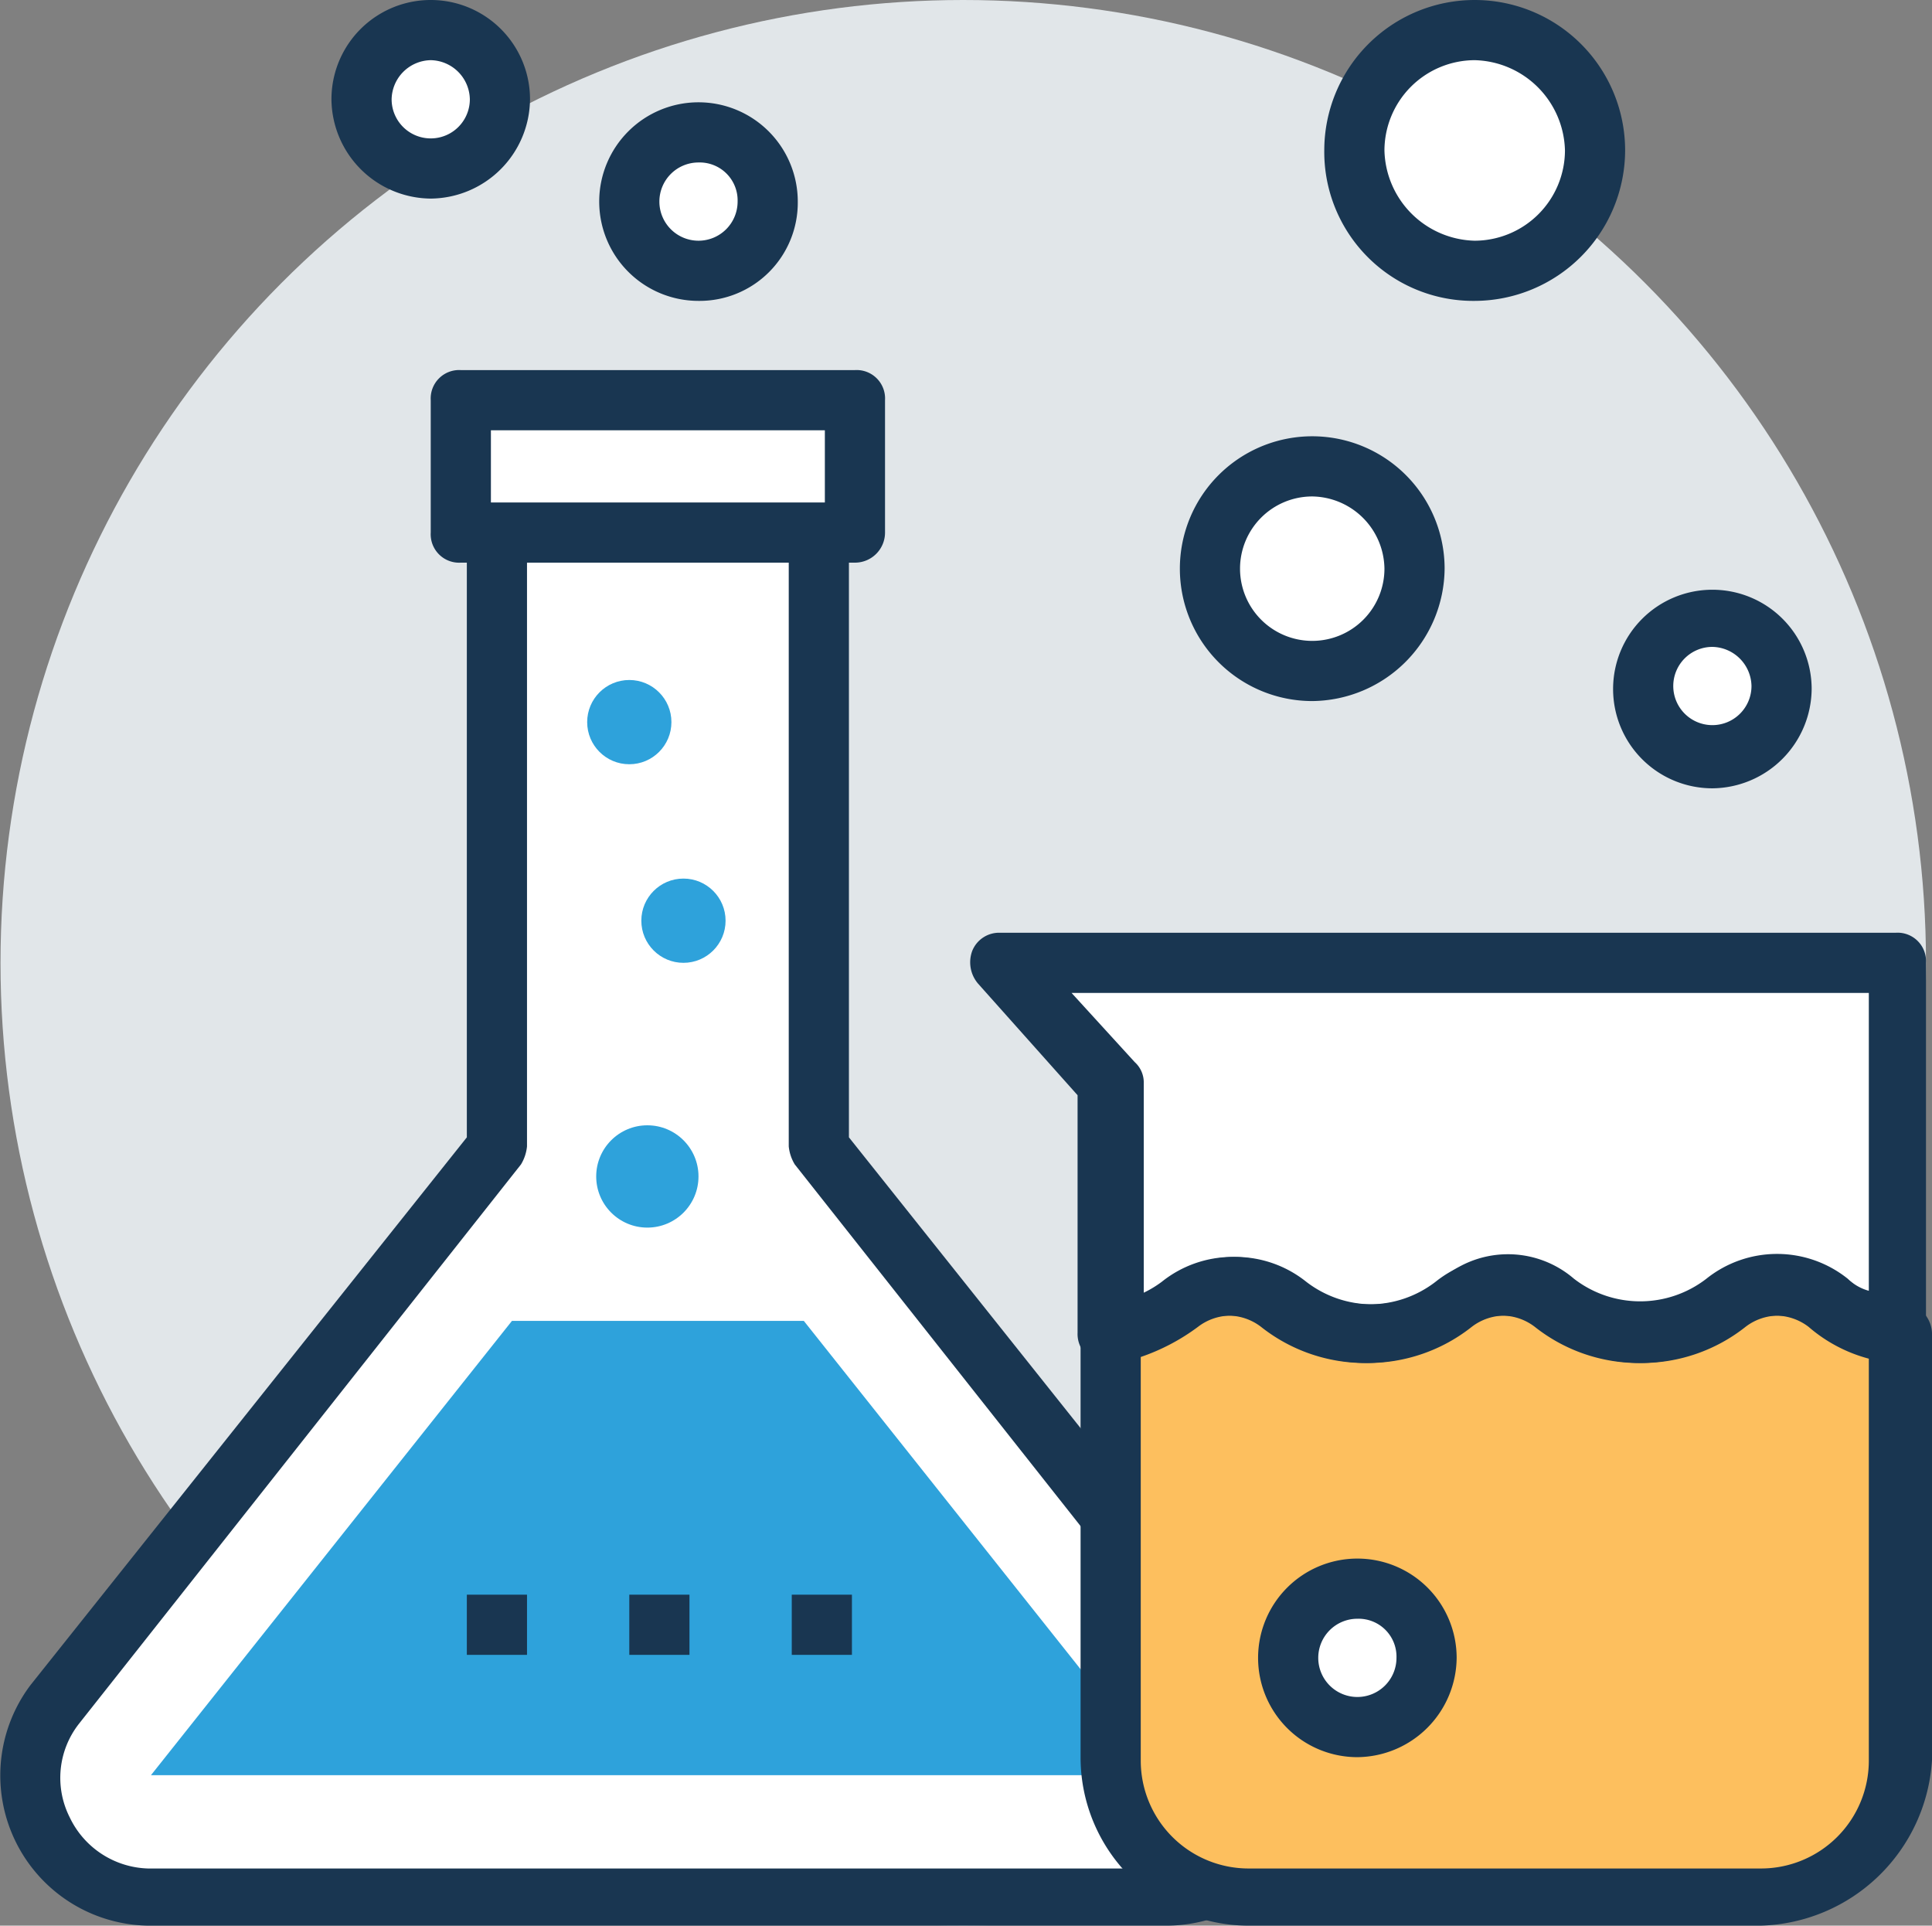
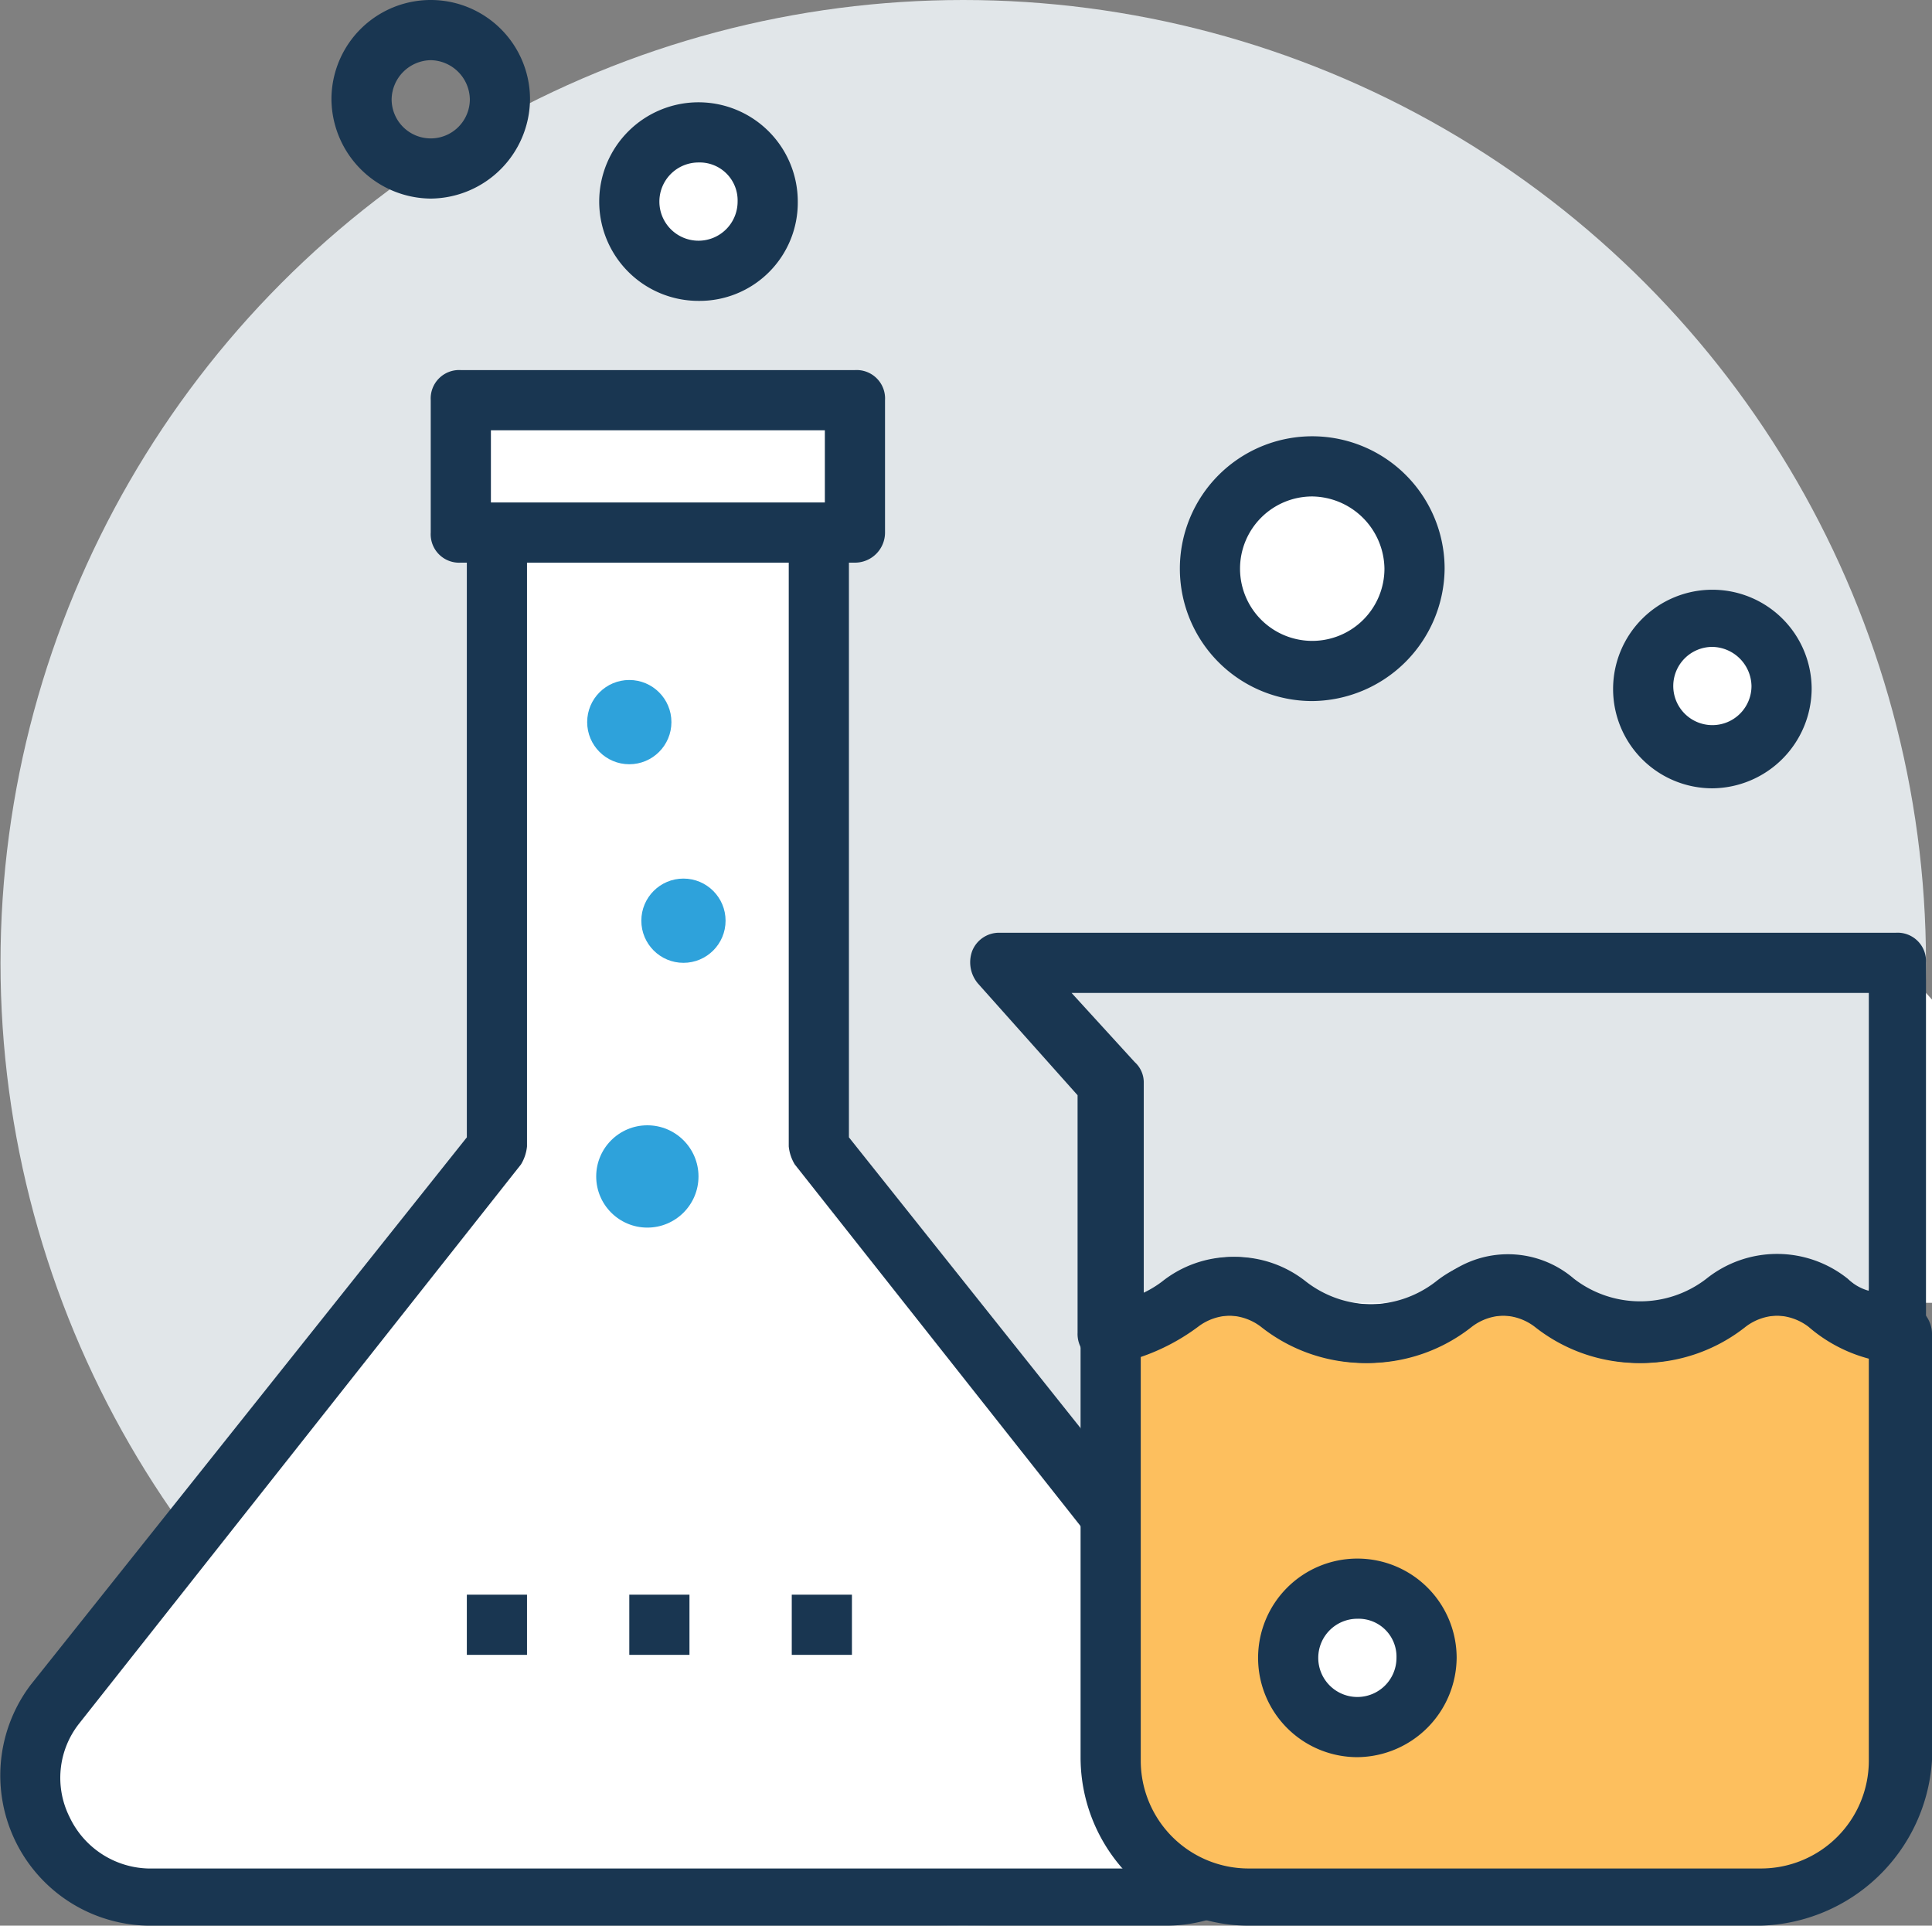
<svg xmlns="http://www.w3.org/2000/svg" width="64.217" height="64" viewBox="0 0 64.217 64">
  <rect x="0" y="0" width="64.217" height="64" fill="#808080" stroke="none" />
  <g id="svgexport-10_-_2022-08-17T213622.645" data-name="svgexport-10 - 2022-08-17T213622.645" transform="translate(-0.983 -1)">
    <g id="Group_8854" data-name="Group 8854">
      <g id="Group_8829" data-name="Group 8829">
        <circle id="Ellipse_82" data-name="Ellipse 82" cx="32" cy="32" r="32" transform="translate(1 1)" fill="#e1e6e9" />
      </g>
      <g id="Group_8830" data-name="Group 8830">
        <path id="Path_59955" data-name="Path 59955" d="M42.9,57.6,28.2,39.1V18.7H17.5V39.1L2.8,57.6A3.962,3.962,0,0,0,5.9,64H39.8A3.962,3.962,0,0,0,42.9,57.6Z" fill="#fff" />
        <path id="Path_59956" data-name="Path 59956" d="M39.8,65H5.9A4.993,4.993,0,0,1,2,57L16.5,38.8V18.7a.945.945,0,0,1,1-1H28.2a.945.945,0,0,1,1,1V38.8L43.7,57a4.921,4.921,0,0,1,.6,5.2A5.118,5.118,0,0,1,39.8,65ZM18.5,19.7V39.1a1.421,1.421,0,0,1-.2.6L3.6,58.3a2.911,2.911,0,0,0-.3,3.1,2.979,2.979,0,0,0,2.6,1.7H39.8a2.808,2.808,0,0,0,2.6-1.7,2.911,2.911,0,0,0-.3-3.1L27.4,39.7a1.421,1.421,0,0,1-.2-.6V19.7Z" fill="#193651" />
      </g>
      <g id="Group_8831" data-name="Group 8831">
-         <path id="Path_59957" data-name="Path 59957" d="M18,44.9,6,60H39.7l-12-15.1Z" fill="#2ea2db" />
-       </g>
+         </g>
      <g id="Group_8832" data-name="Group 8832">
        <path id="Path_59958" data-name="Path 59958" d="M16.3,14.3H29.4v4.4H16.3Z" fill="#fff" />
        <path id="Path_59959" data-name="Path 59959" d="M29.4,19.7H16.3a.945.945,0,0,1-1-1V14.3a.945.945,0,0,1,1-1H29.4a.945.945,0,0,1,1,1v4.4A1,1,0,0,1,29.4,19.7Zm-12.1-2H28.4V15.3H17.3Z" fill="#193651" />
      </g>
      <g id="Group_8833" data-name="Group 8833">
        <circle id="Ellipse_83" data-name="Ellipse 83" cx="1.4" cy="1.4" r="1.4" transform="translate(22.3 30.2)" fill="#2ea2db" />
      </g>
      <g id="Group_8834" data-name="Group 8834">
        <circle id="Ellipse_84" data-name="Ellipse 84" cx="1.4" cy="1.4" r="1.4" transform="translate(20.5 23.6)" fill="#2ea2db" />
      </g>
      <g id="Group_8835" data-name="Group 8835">
        <circle id="Ellipse_85" data-name="Ellipse 85" cx="1.7" cy="1.7" r="1.7" transform="translate(20.8 38.4)" fill="#2ea2db" />
      </g>
      <g id="Group_8836" data-name="Group 8836">
        <circle id="Ellipse_86" data-name="Ellipse 86" cx="2.3" cy="2.3" r="2.3" transform="translate(55.6 21.6)" fill="#fff" />
        <path id="Path_59960" data-name="Path 59960" d="M57.9,27.2a3.3,3.3,0,1,1,3.3-3.3A3.329,3.329,0,0,1,57.9,27.2Zm0-4.7a1.3,1.3,0,1,0,1.3,1.3A1.324,1.324,0,0,0,57.9,22.5Z" fill="#193651" />
      </g>
      <g id="Group_8837" data-name="Group 8837">
        <circle id="Ellipse_87" data-name="Ellipse 87" cx="3.4" cy="3.4" r="3.4" transform="translate(41.2 16.5)" fill="#fff" />
        <path id="Path_59961" data-name="Path 59961" d="M44.6,24.3A4.4,4.4,0,1,1,49,19.9,4.439,4.439,0,0,1,44.6,24.3Zm0-6.8A2.4,2.4,0,1,0,47,19.9,2.433,2.433,0,0,0,44.6,17.5Z" fill="#193651" />
      </g>
      <g id="Group_8838" data-name="Group 8838">
-         <circle id="Ellipse_88" data-name="Ellipse 88" cx="4" cy="4" r="4" transform="translate(46 2)" fill="#fff" />
-         <path id="Path_59962" data-name="Path 59962" d="M50,11a4.951,4.951,0,0,1-5-5A5,5,0,0,1,55,6,5.015,5.015,0,0,1,50,11Zm0-8a3.009,3.009,0,0,0-3,3,3.076,3.076,0,0,0,3,3,3.009,3.009,0,0,0,3-3A3.076,3.076,0,0,0,50,3Z" fill="#193651" />
-       </g>
+         </g>
      <g id="Group_8839" data-name="Group 8839">
-         <circle id="Ellipse_89" data-name="Ellipse 89" cx="2.3" cy="2.3" r="2.3" transform="translate(13 2)" fill="#fff" />
        <path id="Path_59963" data-name="Path 59963" d="M15.3,7.6A3.329,3.329,0,0,1,12,4.3a3.3,3.3,0,0,1,6.6,0,3.329,3.329,0,0,1-3.3,3.3Zm0-4.6A1.324,1.324,0,0,0,14,4.3a1.3,1.3,0,1,0,2.6,0A1.324,1.324,0,0,0,15.3,3Z" fill="#193651" />
      </g>
      <g id="Group_8840" data-name="Group 8840">
        <circle id="Ellipse_90" data-name="Ellipse 90" cx="2.3" cy="2.3" r="2.3" transform="translate(21.9 5.4)" fill="#fff" />
        <path id="Path_59964" data-name="Path 59964" d="M24.2,11a3.3,3.3,0,1,1,3.3-3.3A3.265,3.265,0,0,1,24.2,11Zm0-4.6a1.3,1.3,0,1,0,1.3,1.3,1.261,1.261,0,0,0-1.3-1.3Z" fill="#193651" />
      </g>
      <path id="Path_59965" data-name="Path 59965" d="M61.8,44.3a2.708,2.708,0,0,0-3.4,0,4.653,4.653,0,0,1-5.7,0,2.708,2.708,0,0,0-3.4,0,4.653,4.653,0,0,1-5.7,0,2.708,2.708,0,0,0-3.4,0,5.374,5.374,0,0,1-2.3,1V59.4A4.588,4.588,0,0,0,42.5,64h17a4.588,4.588,0,0,0,4.6-4.6V45.3a4.4,4.4,0,0,1-2.3-1Z" fill="#fdbf5e" />
      <g id="Group_8841" data-name="Group 8841">
-         <path id="Path_59966" data-name="Path 59966" d="M43.6,44.3a4.653,4.653,0,0,0,5.7,0,2.708,2.708,0,0,1,3.4,0,4.653,4.653,0,0,0,5.7,0,2.708,2.708,0,0,1,3.4,0,5.374,5.374,0,0,0,2.3,1V33H34.3l3.6,4v8.3a4,4,0,0,0,2.3-1,2.708,2.708,0,0,1,3.4,0Z" fill="#fff" />
+         <path id="Path_59966" data-name="Path 59966" d="M43.6,44.3a4.653,4.653,0,0,0,5.7,0,2.708,2.708,0,0,1,3.4,0,4.653,4.653,0,0,0,5.7,0,2.708,2.708,0,0,1,3.4,0,5.374,5.374,0,0,0,2.3,1V33l3.6,4v8.3a4,4,0,0,0,2.3-1,2.708,2.708,0,0,1,3.4,0Z" fill="#fff" />
        <path id="Path_59967" data-name="Path 59967" d="M52,45.1a1.8,1.8,0,0,0-2.2,0,5.559,5.559,0,0,1-6.9,0,1.8,1.8,0,0,0-2.2,0,7.012,7.012,0,0,1-2.8,1.2.972.972,0,0,1-1.1-1V37.4l-3.3-3.7a1.09,1.09,0,0,1-.2-1.1.961.961,0,0,1,.9-.6H64a.945.945,0,0,1,1,1V45.3a.972.972,0,0,1-1.1,1,5.025,5.025,0,0,1-2.8-1.2,1.8,1.8,0,0,0-2.2,0A5.558,5.558,0,0,1,52,45.1Zm1.3-1.6a3.6,3.6,0,0,0,4.4,0,3.759,3.759,0,0,1,4.7,0,1.612,1.612,0,0,0,.7.4V34H36.6l2.1,2.3a.908.908,0,0,1,.3.7v7c.2-.1.5-.3.7-.4a3.759,3.759,0,0,1,4.7,0,3.6,3.6,0,0,0,4.4,0,3.362,3.362,0,0,1,4.5-.1Z" fill="#193651" />
      </g>
      <g id="Group_8842" data-name="Group 8842">
        <path id="Path_59968" data-name="Path 59968" d="M59.5,65h-17a5.591,5.591,0,0,1-5.6-5.6V45.3a.987.987,0,0,1,.9-1,3.594,3.594,0,0,0,1.8-.7,3.759,3.759,0,0,1,4.7,0,3.6,3.6,0,0,0,4.4,0,3.759,3.759,0,0,1,4.7,0,3.6,3.6,0,0,0,4.4,0,3.759,3.759,0,0,1,4.7,0,2.875,2.875,0,0,0,1.8.7,1.063,1.063,0,0,1,.9,1V59.5A5.866,5.866,0,0,1,59.5,65ZM38.9,46.1V59.5a3.585,3.585,0,0,0,3.6,3.6h17a3.585,3.585,0,0,0,3.6-3.6V46.1a4.351,4.351,0,0,1-1.9-1,1.8,1.8,0,0,0-2.2,0,5.559,5.559,0,0,1-6.9,0,1.8,1.8,0,0,0-2.2,0,5.559,5.559,0,0,1-6.9,0,1.8,1.8,0,0,0-2.2,0,6.916,6.916,0,0,1-1.9,1Z" fill="#193651" />
      </g>
      <g id="Group_8843" data-name="Group 8843">
        <circle id="Ellipse_91" data-name="Ellipse 91" cx="2.3" cy="2.3" r="2.3" transform="translate(43.8 53.8)" fill="#fff" />
        <path id="Path_59969" data-name="Path 59969" d="M46.1,59.4a3.3,3.3,0,1,1,3.3-3.3A3.329,3.329,0,0,1,46.1,59.4Zm0-4.6a1.3,1.3,0,1,0,1.3,1.3A1.26,1.26,0,0,0,46.1,54.8Z" fill="#193651" />
      </g>
      <g id="Group_8853" data-name="Group 8853">
        <g id="Group_8852" data-name="Group 8852">
          <g id="Group_8851" data-name="Group 8851">
            <g id="Group_8850" data-name="Group 8850">
              <g id="Group_8849" data-name="Group 8849">
                <g id="Group_8848" data-name="Group 8848">
                  <g id="Group_8847" data-name="Group 8847">
                    <g id="Group_8844" data-name="Group 8844">
                      <path id="Path_59970" data-name="Path 59970" d="M16.5,54h2v2h-2Z" fill="#193651" />
                    </g>
                    <g id="Group_8845" data-name="Group 8845">
                      <path id="Path_59971" data-name="Path 59971" d="M22.9,54v2" fill="#f16051" />
                      <path id="Path_59972" data-name="Path 59972" d="M21.9,54h2v2h-2Z" fill="#193651" />
                    </g>
                    <g id="Group_8846" data-name="Group 8846">
                      <path id="Path_59973" data-name="Path 59973" d="M27.3,54h2v2h-2Z" fill="#193651" />
                    </g>
                  </g>
                </g>
              </g>
            </g>
          </g>
        </g>
      </g>
    </g>
  </g>
</svg>